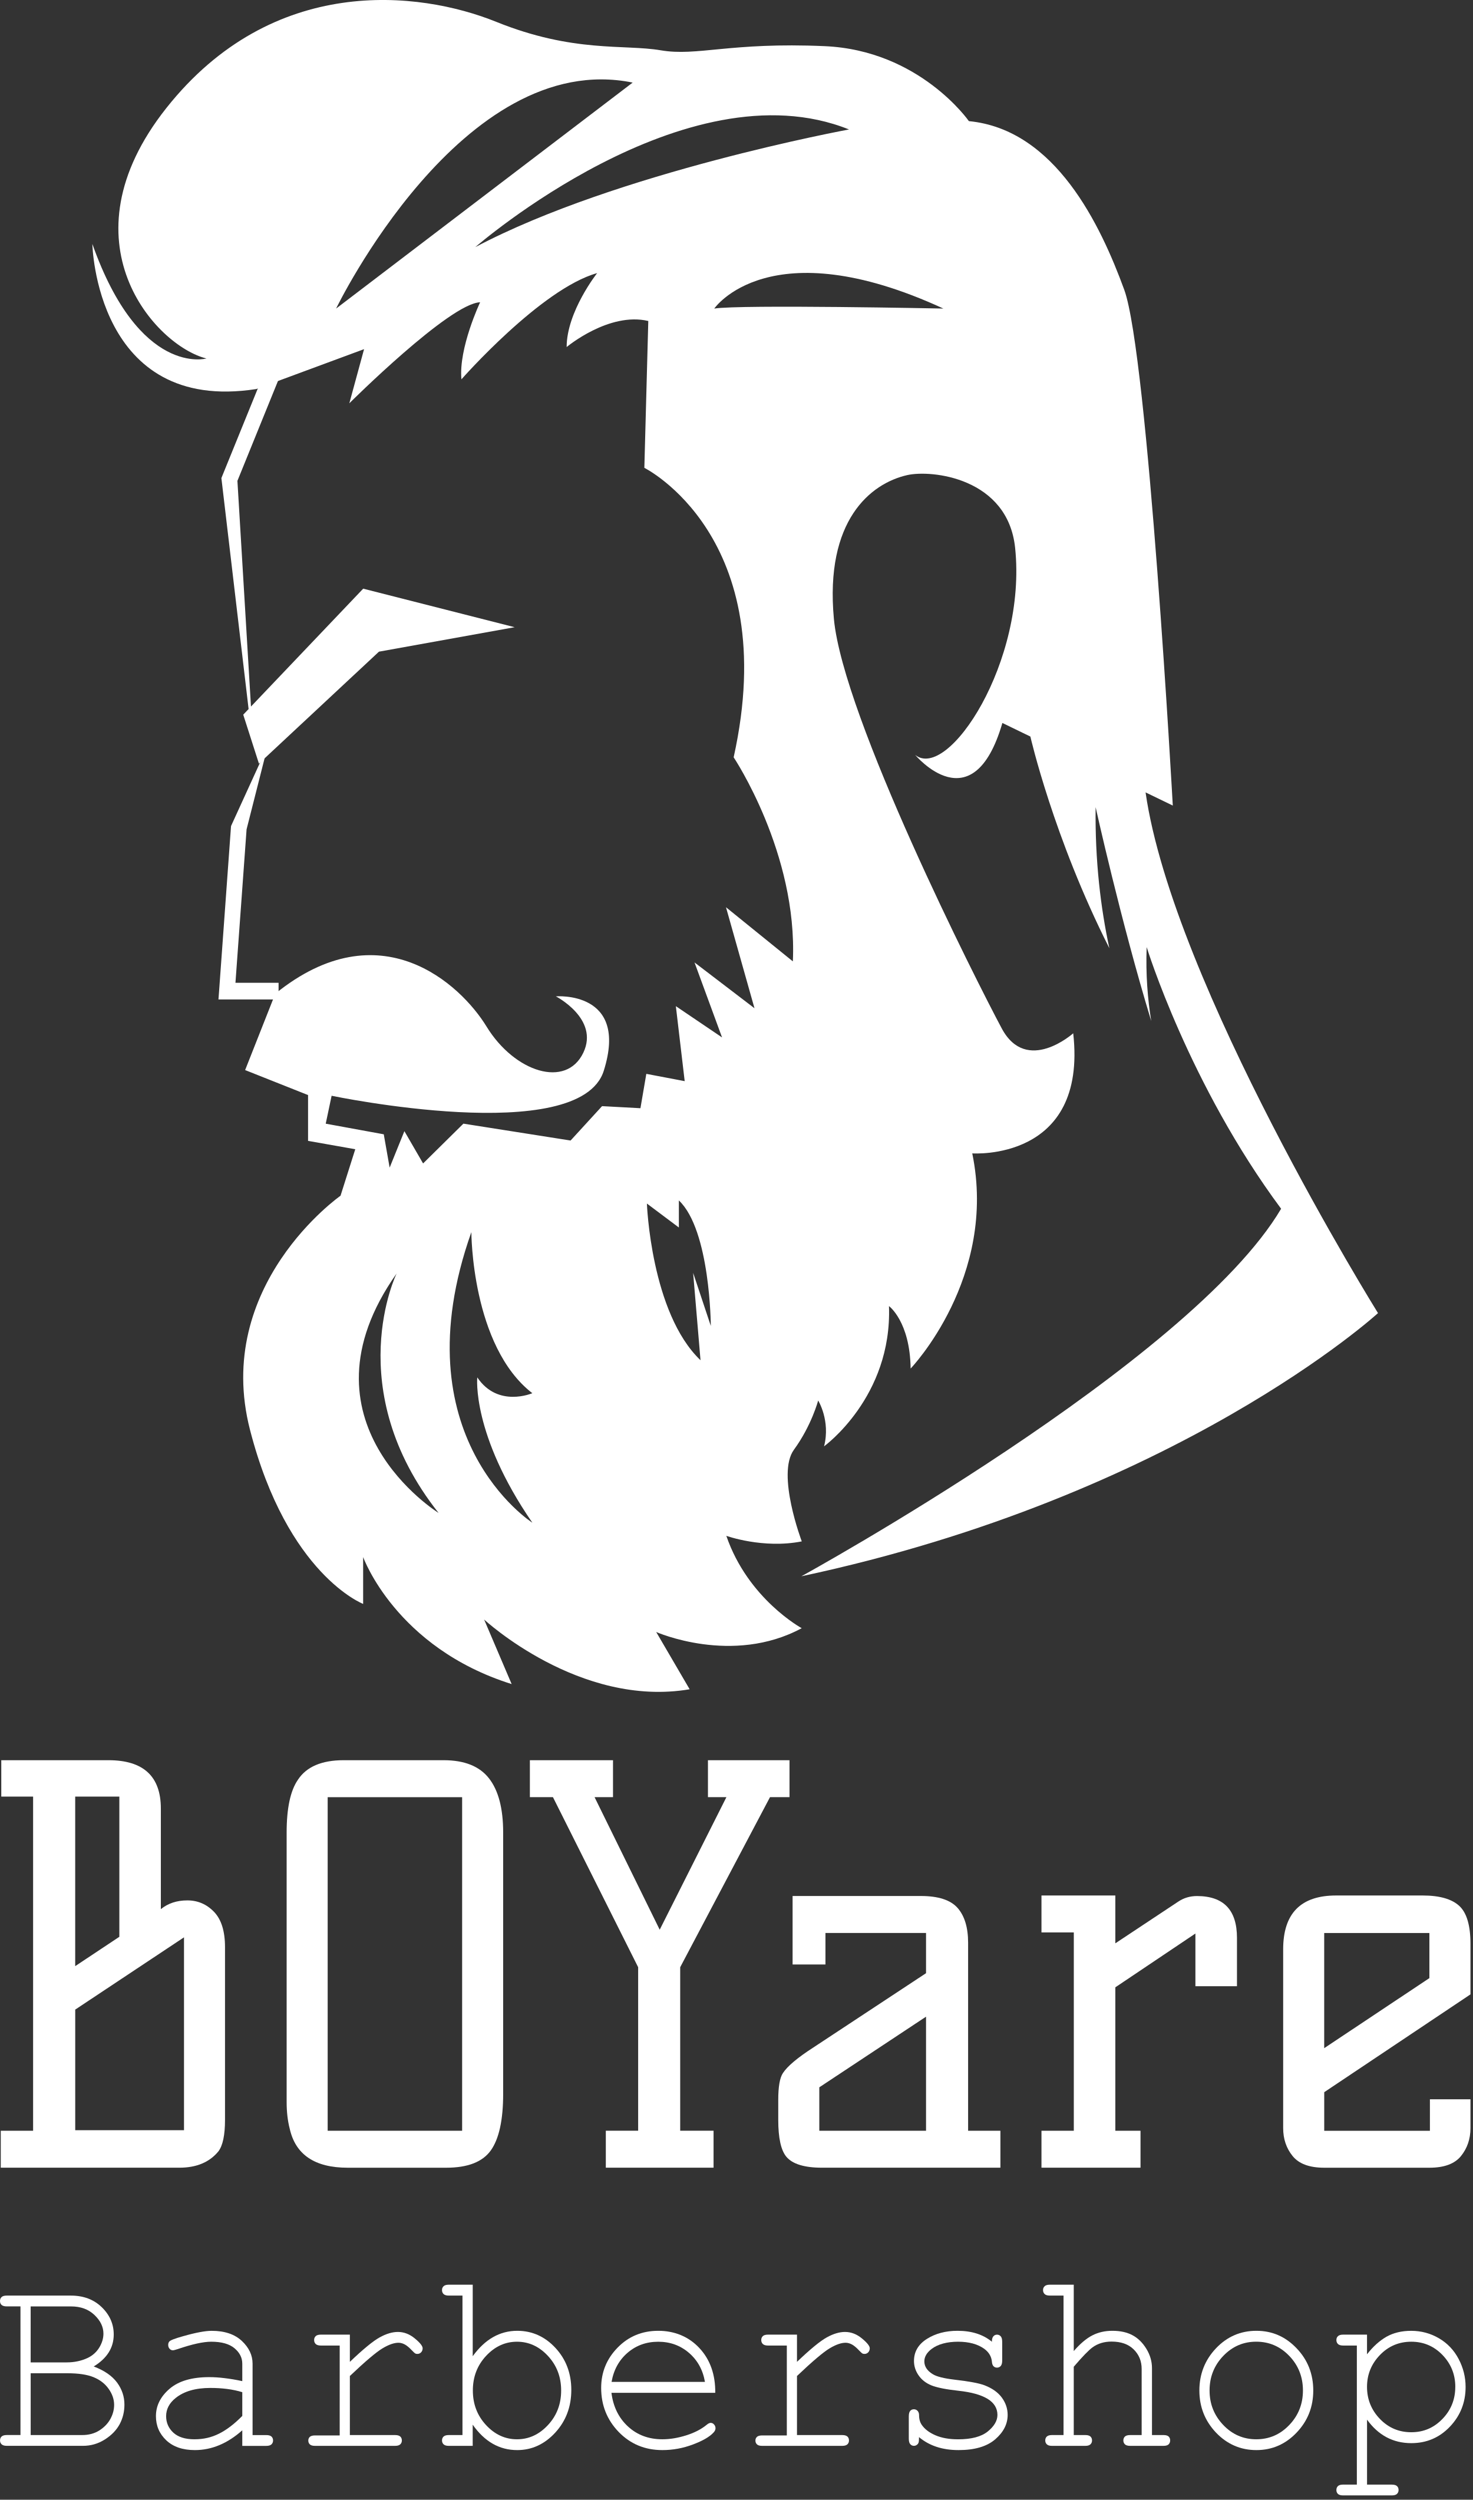
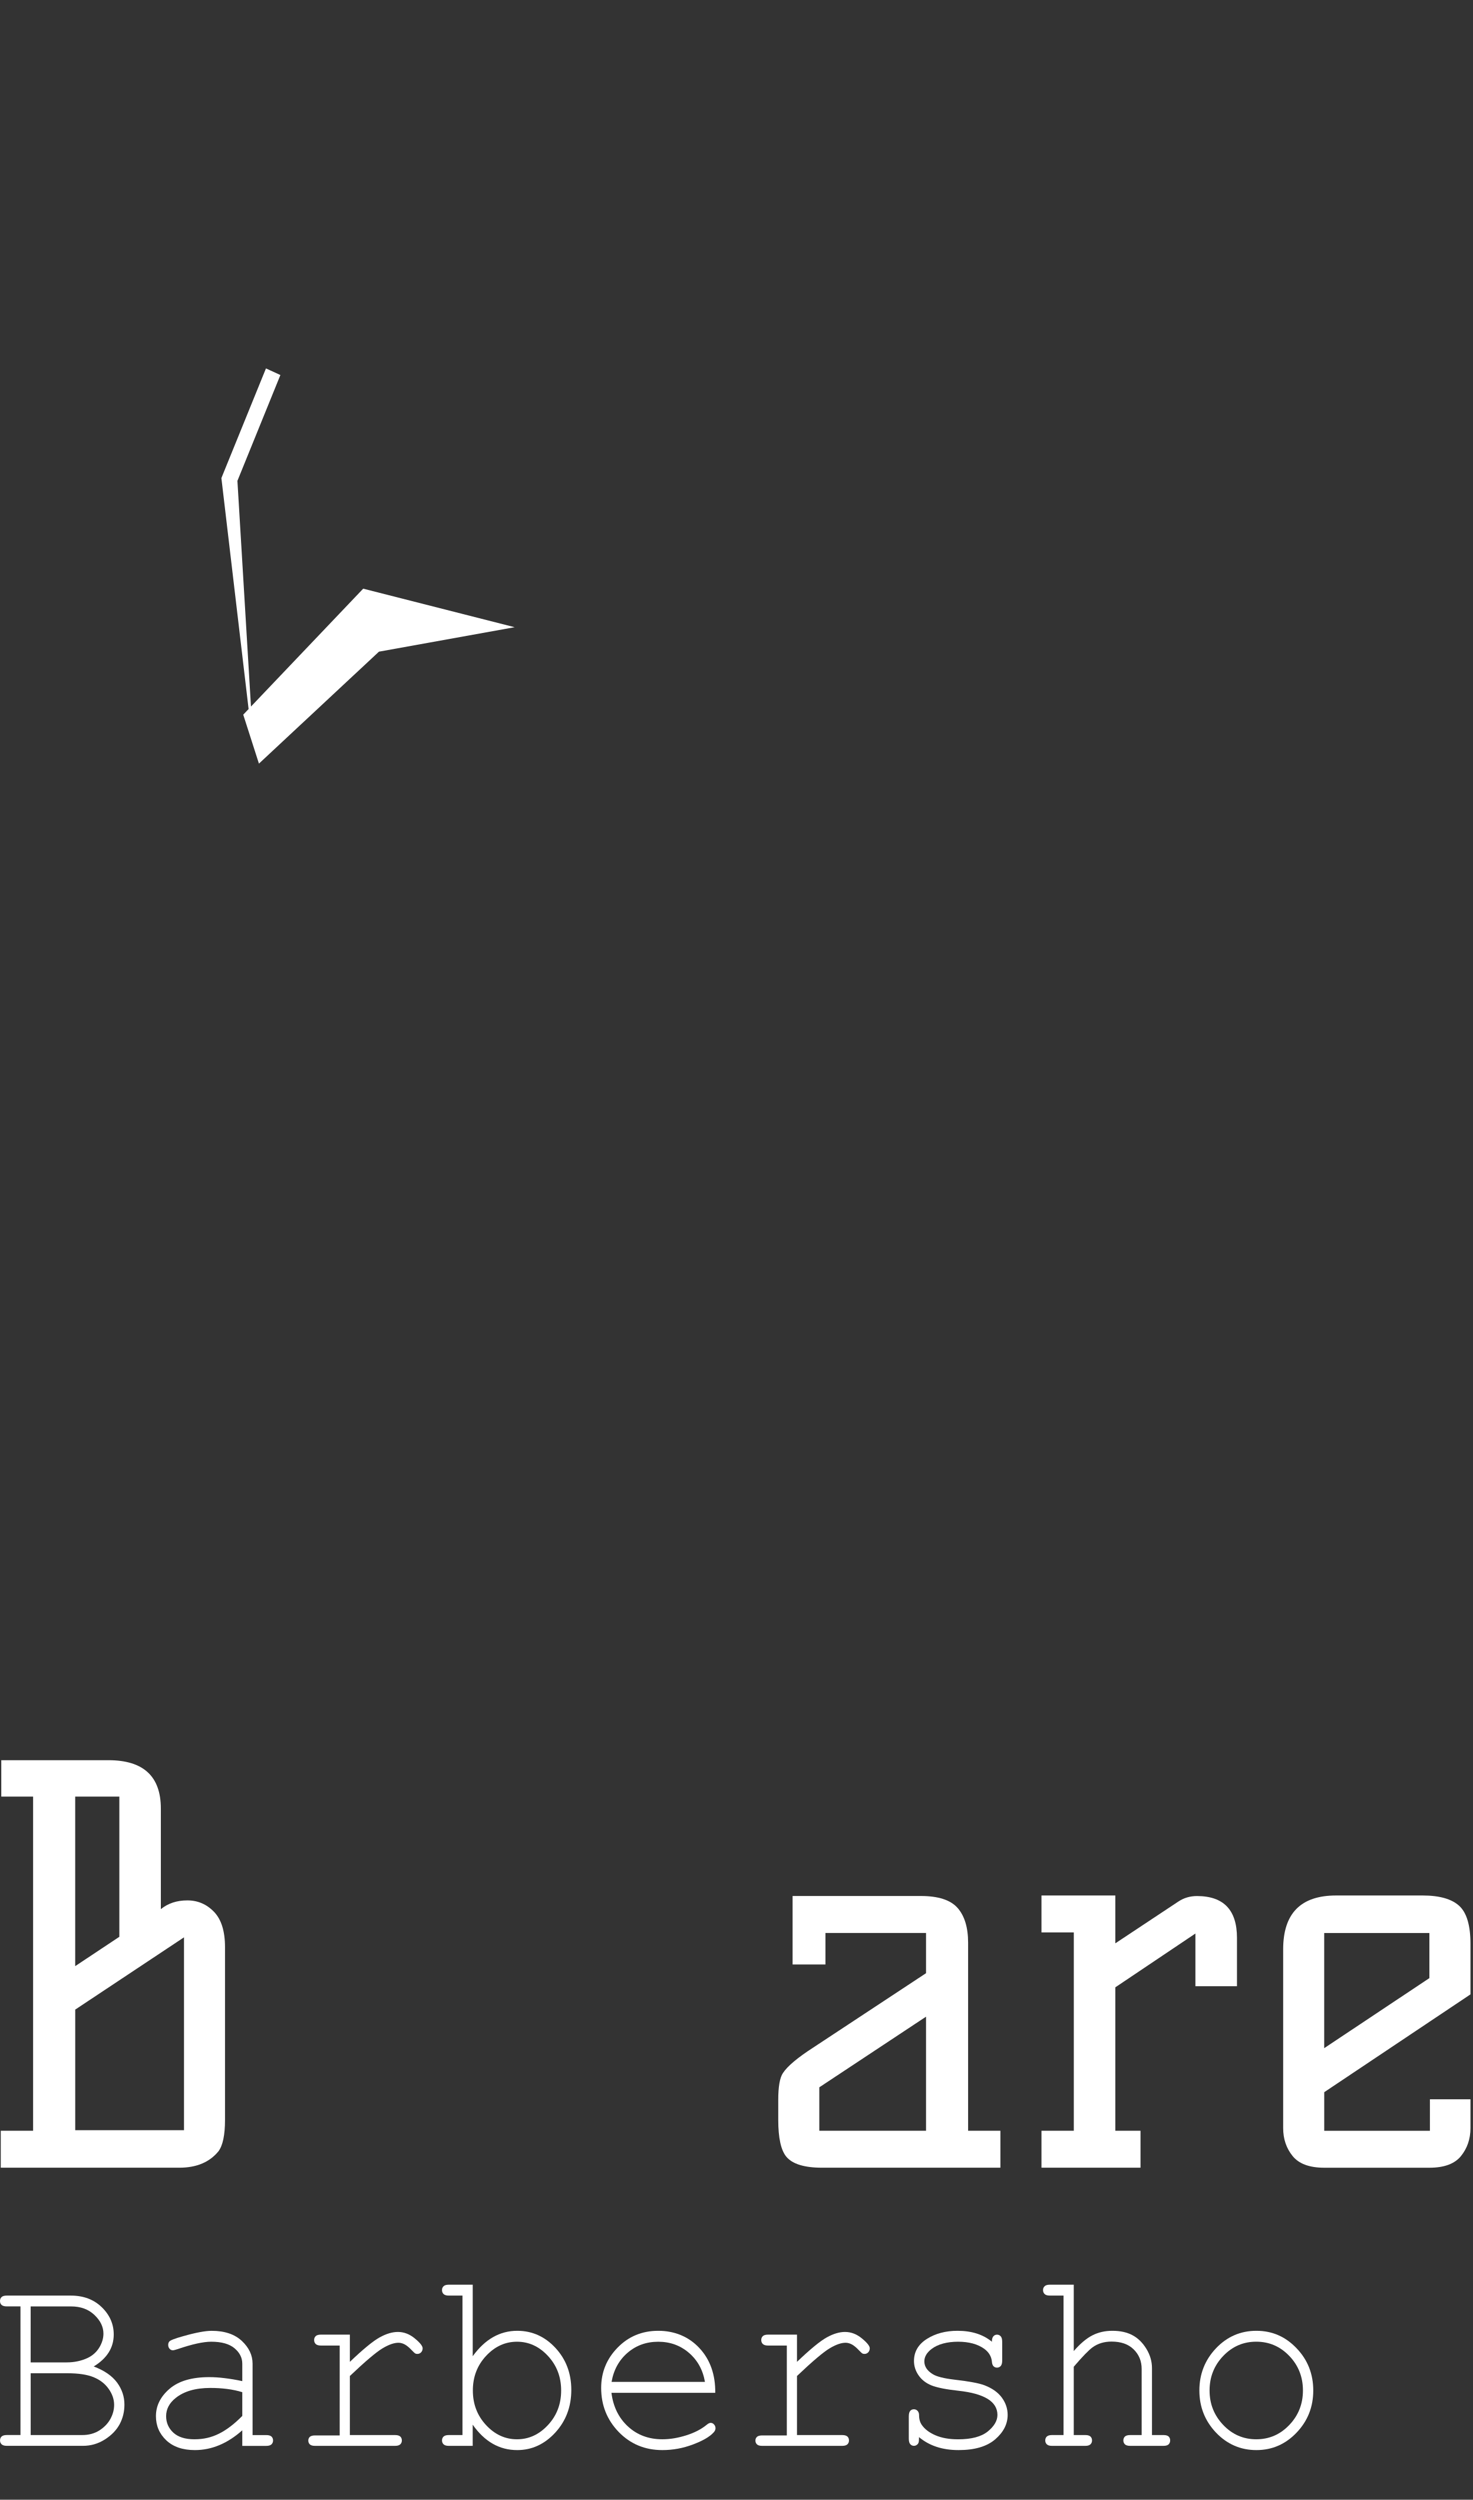
<svg xmlns="http://www.w3.org/2000/svg" viewBox="0 0 55.356 93.917" fill="none">
  <rect x="0" y="0" width="55.356" height="93.917" fill="#333333" stroke="none" />
  <path d="M9.141 26.851L13.649 22.117L19.341 23.565L14.241 24.484L9.731 28.69L9.141 26.851Z" fill="white" />
  <path d="M10.537 14.09L8.895 18.133L8.917 17.98L9.44 26.685L9.349 26.695L8.329 18.039L8.32 17.963L8.351 17.885L9.995 13.842L10.537 14.09Z" fill="white" />
-   <path d="M10.065 28.011L9.25 31.224L9.268 31.139L8.824 37.261L8.529 36.925H10.469V37.55H8.529H8.21L8.235 37.213L8.678 31.091L8.683 31.036L8.696 31.006L10.065 28.011Z" fill="white" />
-   <path d="M27.298 57.704C27.298 57.704 28.678 58.199 30.131 57.912C30.131 57.912 29.171 55.382 29.835 54.47C30.501 53.557 30.747 52.618 30.747 52.618C30.747 52.618 31.216 53.375 30.969 54.34C30.969 54.34 33.532 52.488 33.408 49.071C33.408 49.071 34.197 49.644 34.222 51.418C34.222 51.418 37.498 48.002 36.538 43.334C36.538 43.334 40.873 43.647 40.332 38.822C40.332 38.822 38.582 40.387 37.646 38.639C36.71 36.892 31.683 26.955 31.338 23.251C30.993 19.548 32.718 18.166 34.086 17.852C35.006 17.641 37.874 17.947 38.149 20.585C38.594 24.855 35.626 29.354 34.393 28.363C34.393 28.363 36.561 30.971 37.67 27.163L38.722 27.673C38.722 27.673 39.59 31.475 41.69 35.625C41.367 34.128 41.148 32.355 41.174 30.325C41.174 30.325 42.114 34.583 43.264 38.362C43.129 37.531 43.054 36.607 43.092 35.583C43.092 35.583 44.682 40.751 48.145 45.414C44.724 51.211 30.115 59.223 30.115 59.223C44.272 56.207 51.786 49.335 51.786 49.335C51.786 49.335 44.086 36.968 43.051 29.771L44.074 30.266C44.074 30.266 43.138 13.313 42.25 10.888C41.364 8.463 39.664 4.864 36.411 4.551C36.411 4.551 34.564 1.891 30.991 1.734C27.419 1.578 26.211 2.125 24.832 1.89C23.452 1.655 21.555 1.994 18.648 0.82C15.74 -0.354 10.246 -0.979 6.255 4.055C2.263 9.088 5.861 13 7.757 13.469C7.757 13.469 5.244 14.174 3.471 9.166C3.471 9.166 3.594 15.556 9.63 14.617L13.682 13.118L13.128 15.152C13.128 15.152 16.897 11.396 18.043 11.357C18.043 11.357 17.23 13.078 17.341 14.252C17.341 14.252 20.334 10.848 22.441 10.261C22.441 10.261 21.295 11.709 21.295 13.039C21.295 13.039 22.884 11.709 24.363 12.06L24.215 17.577C24.215 17.577 29.412 20.159 27.571 28.453C27.571 28.453 29.98 32.052 29.796 36.12L27.283 34.086L28.354 37.881L26.1 36.16L27.135 38.977L25.399 37.803L25.731 40.62L24.289 40.346L24.068 41.637L22.626 41.559L21.443 42.851L17.415 42.217L15.9 43.712L15.197 42.499L14.643 43.869L14.422 42.617L12.241 42.218L12.462 41.169C12.462 41.169 21.781 43.118 22.69 40.23C23.642 37.208 20.889 37.434 20.889 37.434C20.889 37.434 22.525 38.275 21.924 39.546C21.282 40.906 19.338 40.289 18.284 38.568C17.318 36.988 14.287 34.147 10.345 37.335L9.212 40.204L11.577 41.143V42.864L13.351 43.178L12.797 44.925C12.797 44.925 7.992 48.289 9.397 53.728C10.801 59.166 13.647 60.261 13.647 60.261V58.5C13.647 58.5 14.866 61.904 19.228 63.273L18.193 60.847C18.193 60.847 21.778 64.172 25.917 63.468L24.66 61.316C24.66 61.316 27.519 62.582 30.129 61.173C30.129 61.173 28.109 60.077 27.296 57.704H27.298ZM12.631 11.593C12.631 11.593 17.363 1.797 23.776 3.103L12.631 11.593ZM17.862 9.285C17.862 9.285 25.771 2.4 31.906 4.864C31.906 4.864 23.184 6.468 17.862 9.285ZM26.842 11.593C26.842 11.593 28.911 8.58 35.453 11.593C35.453 11.593 27.84 11.437 26.842 11.593ZM14.905 47.846C14.905 47.846 12.786 52.175 16.482 56.843C16.482 56.843 10.963 53.427 14.905 47.846ZM20.005 57.209C20.005 57.209 14.98 54.001 17.714 46.293C17.714 46.293 17.714 50.57 20.005 52.344C20.005 52.344 18.712 52.905 17.936 51.75C17.936 51.75 17.715 53.882 20.005 57.208V57.209ZM26.326 51.106C24.459 49.326 24.311 45.219 24.311 45.219L25.512 46.119V45.102C26.695 46.217 26.713 49.817 26.713 49.817L26.048 47.822L26.326 51.108V51.106Z" fill="white" />
  <path d="M0.769 91.488V86.654H0.254C0.163 86.654 0.098 86.635 0.059 86.599C0.019 86.562 0 86.513 0 86.451C0 86.39 0.019 86.341 0.059 86.304C0.098 86.266 0.164 86.248 0.254 86.248H2.661C3.138 86.248 3.526 86.394 3.825 86.685C4.125 86.976 4.274 87.318 4.274 87.71C4.274 88.205 4.024 88.605 3.522 88.911C3.92 89.062 4.212 89.263 4.398 89.514C4.583 89.765 4.676 90.041 4.676 90.344C4.676 90.614 4.615 90.861 4.494 91.085C4.372 91.309 4.186 91.5 3.936 91.657C3.685 91.815 3.413 91.893 3.118 91.893H0.255C0.164 91.893 0.099 91.873 0.06 91.835C0.02 91.796 0.001 91.748 0.001 91.69C0.001 91.63 0.02 91.58 0.06 91.543C0.099 91.506 0.165 91.487 0.255 91.487H0.77L0.769 91.488ZM1.153 88.758H2.506C2.794 88.758 3.059 88.702 3.299 88.589C3.484 88.499 3.628 88.368 3.732 88.199C3.835 88.028 3.887 87.855 3.887 87.677C3.887 87.423 3.774 87.189 3.549 86.976C3.325 86.762 3.031 86.655 2.67 86.655H1.152V88.759L1.153 88.758ZM1.153 91.488H3.09C3.336 91.488 3.55 91.43 3.733 91.315C3.915 91.199 4.053 91.055 4.147 90.885C4.241 90.714 4.289 90.538 4.289 90.354C4.289 90.147 4.221 89.948 4.085 89.755C3.95 89.562 3.762 89.416 3.522 89.316C3.282 89.216 2.951 89.166 2.529 89.166H1.153V91.487V91.488Z" fill="white" />
  <path d="M9.105 91.894V91.31C8.549 91.805 7.955 92.053 7.323 92.053C6.864 92.053 6.506 91.929 6.247 91.684C5.989 91.438 5.86 91.136 5.86 90.779C5.86 90.386 6.031 90.044 6.371 89.751C6.711 89.458 7.208 89.312 7.861 89.312C8.037 89.312 8.228 89.323 8.435 89.349C8.641 89.373 8.865 89.41 9.105 89.462V88.806C9.105 88.584 9.008 88.391 8.813 88.227C8.618 88.063 8.326 87.981 7.938 87.981C7.64 87.981 7.223 88.073 6.685 88.256C6.588 88.287 6.525 88.304 6.498 88.304C6.45 88.304 6.407 88.285 6.373 88.246C6.338 88.208 6.321 88.159 6.321 88.102C6.321 88.047 6.336 88.003 6.366 87.971C6.408 87.923 6.58 87.858 6.881 87.774C7.355 87.639 7.713 87.572 7.956 87.572C8.439 87.572 8.816 87.698 9.087 87.95C9.357 88.203 9.492 88.488 9.492 88.807V91.489H10.002C10.097 91.489 10.163 91.507 10.203 91.545C10.242 91.582 10.262 91.631 10.262 91.693C10.262 91.75 10.242 91.799 10.203 91.837C10.163 91.876 10.097 91.895 10.002 91.895H9.104L9.105 91.894ZM9.105 89.877C8.926 89.822 8.736 89.782 8.535 89.756C8.335 89.73 8.124 89.718 7.902 89.718C7.346 89.718 6.911 89.845 6.598 90.098C6.361 90.288 6.243 90.515 6.243 90.779C6.243 91.024 6.333 91.229 6.513 91.397C6.695 91.564 6.958 91.647 7.305 91.647C7.652 91.647 7.944 91.578 8.228 91.437C8.512 91.297 8.804 91.075 9.105 90.769V89.877Z" fill="white" />
  <path d="M13.148 87.716V88.738C13.646 88.262 14.019 87.956 14.267 87.819C14.514 87.682 14.743 87.614 14.953 87.614C15.18 87.614 15.392 87.695 15.589 87.858C15.785 88.02 15.883 88.143 15.883 88.227C15.883 88.288 15.864 88.339 15.826 88.379C15.788 88.42 15.74 88.44 15.682 88.44C15.652 88.44 15.626 88.434 15.605 88.423C15.584 88.411 15.545 88.375 15.487 88.314C15.381 88.201 15.288 88.124 15.208 88.082C15.129 88.041 15.052 88.02 14.976 88.02C14.809 88.02 14.608 88.09 14.372 88.232C14.137 88.373 13.728 88.719 13.148 89.269V91.488H14.843C14.937 91.488 15.004 91.507 15.043 91.544C15.083 91.581 15.102 91.63 15.102 91.692C15.102 91.749 15.083 91.798 15.043 91.836C15.004 91.875 14.937 91.894 14.843 91.894H11.84C11.748 91.894 11.683 91.876 11.644 91.838C11.605 91.801 11.586 91.753 11.586 91.695C11.586 91.64 11.604 91.595 11.642 91.557C11.68 91.521 11.746 91.502 11.841 91.502H12.766V88.125H12.06C11.968 88.125 11.904 88.105 11.864 88.067C11.825 88.028 11.805 87.978 11.805 87.917C11.805 87.857 11.825 87.811 11.862 87.773C11.9 87.734 11.966 87.715 12.061 87.715H13.15L13.148 87.716Z" fill="white" />
  <path d="M17.765 85.839V88.526C18.226 87.888 18.784 87.571 19.438 87.571C19.997 87.571 20.476 87.785 20.874 88.214C21.272 88.644 21.47 89.17 21.47 89.795C21.47 90.419 21.269 90.959 20.866 91.397C20.463 91.834 19.987 92.053 19.437 92.053C18.768 92.053 18.211 91.735 17.764 91.098V91.894H16.865C16.774 91.894 16.709 91.875 16.67 91.836C16.63 91.798 16.611 91.749 16.611 91.691C16.611 91.631 16.63 91.582 16.67 91.544C16.709 91.507 16.775 91.488 16.865 91.488H17.38V86.248H16.865C16.774 86.248 16.709 86.229 16.67 86.19C16.63 86.152 16.611 86.102 16.611 86.041C16.611 85.98 16.63 85.935 16.67 85.896C16.709 85.858 16.775 85.839 16.865 85.839H17.764H17.765ZM21.088 89.814C21.088 89.302 20.922 88.87 20.591 88.514C20.26 88.158 19.872 87.981 19.429 87.981C18.986 87.981 18.598 88.159 18.267 88.514C17.935 88.87 17.77 89.303 17.77 89.814C17.77 90.325 17.936 90.758 18.267 91.114C18.598 91.47 18.986 91.647 19.429 91.647C19.872 91.647 20.26 91.47 20.591 91.114C20.923 90.758 21.088 90.326 21.088 89.814Z" fill="white" />
  <path d="M26.88 89.901H22.978C23.045 90.425 23.252 90.847 23.601 91.167C23.949 91.487 24.38 91.647 24.893 91.647C25.179 91.647 25.478 91.597 25.792 91.498C26.105 91.399 26.359 91.266 26.557 91.103C26.615 91.054 26.665 91.03 26.707 91.03C26.756 91.03 26.799 91.05 26.834 91.09C26.871 91.13 26.889 91.178 26.889 91.233C26.889 91.288 26.865 91.341 26.816 91.392C26.67 91.553 26.411 91.703 26.039 91.843C25.667 91.983 25.285 92.053 24.893 92.053C24.237 92.053 23.69 91.825 23.25 91.371C22.811 90.916 22.592 90.364 22.592 89.718C22.592 89.129 22.798 88.624 23.21 88.203C23.621 87.781 24.131 87.571 24.738 87.571C25.345 87.571 25.879 87.786 26.283 88.219C26.687 88.652 26.886 89.212 26.88 89.901ZM26.492 89.491C26.416 89.044 26.217 88.681 25.893 88.401C25.569 88.122 25.184 87.982 24.737 87.982C24.29 87.982 23.907 88.12 23.585 88.396C23.263 88.673 23.062 89.038 22.983 89.491H26.492Z" fill="white" />
  <path d="M29.951 87.716V88.738C30.449 88.262 30.822 87.956 31.07 87.819C31.317 87.682 31.546 87.614 31.756 87.614C31.983 87.614 32.195 87.695 32.392 87.858C32.588 88.02 32.686 88.143 32.686 88.227C32.686 88.288 32.667 88.339 32.629 88.379C32.592 88.42 32.543 88.44 32.486 88.44C32.455 88.44 32.43 88.434 32.408 88.423C32.387 88.411 32.348 88.375 32.29 88.314C32.184 88.201 32.091 88.124 32.011 88.082C31.931 88.041 31.855 88.02 31.779 88.02C31.612 88.02 31.411 88.09 31.175 88.232C30.94 88.373 30.531 88.719 29.951 89.269V91.488H31.646C31.741 91.488 31.807 91.507 31.847 91.544C31.886 91.581 31.905 91.63 31.905 91.692C31.905 91.749 31.886 91.798 31.847 91.836C31.807 91.875 31.741 91.894 31.646 91.894H28.643C28.552 91.894 28.486 91.876 28.447 91.838C28.408 91.801 28.389 91.753 28.389 91.695C28.389 91.64 28.407 91.595 28.446 91.557C28.483 91.521 28.55 91.502 28.644 91.502H29.569V88.125H28.863C28.771 88.125 28.707 88.105 28.667 88.067C28.628 88.028 28.608 87.978 28.608 87.917C28.608 87.857 28.628 87.811 28.665 87.773C28.703 87.734 28.769 87.715 28.864 87.715H29.953L29.951 87.716Z" fill="white" />
  <path d="M37.276 87.981C37.276 87.887 37.294 87.82 37.331 87.779C37.367 87.737 37.412 87.716 37.467 87.716C37.525 87.716 37.573 87.737 37.608 87.779C37.645 87.82 37.663 87.891 37.663 87.991V88.686C37.663 88.782 37.645 88.851 37.608 88.893C37.572 88.934 37.524 88.955 37.467 88.955C37.415 88.955 37.372 88.938 37.337 88.902C37.303 88.867 37.281 88.809 37.276 88.729C37.257 88.536 37.163 88.377 36.993 88.251C36.744 88.071 36.414 87.981 36.004 87.981C35.595 87.981 35.243 88.073 35.006 88.256C34.827 88.394 34.737 88.549 34.737 88.719C34.737 88.912 34.843 89.073 35.056 89.202C35.202 89.293 35.478 89.361 35.886 89.409C36.418 89.47 36.787 89.539 36.993 89.616C37.288 89.729 37.508 89.885 37.652 90.084C37.796 90.283 37.868 90.499 37.868 90.731C37.868 91.075 37.711 91.381 37.399 91.65C37.086 91.919 36.627 92.053 36.023 92.053C35.418 92.053 34.923 91.891 34.537 91.565C34.537 91.674 34.531 91.745 34.518 91.777C34.506 91.809 34.484 91.837 34.452 91.859C34.42 91.882 34.384 91.893 34.345 91.893C34.29 91.893 34.245 91.872 34.208 91.83C34.171 91.789 34.153 91.719 34.153 91.623V90.788C34.153 90.692 34.17 90.623 34.205 90.581C34.24 90.54 34.286 90.519 34.344 90.519C34.399 90.519 34.445 90.539 34.483 90.579C34.52 90.62 34.539 90.674 34.539 90.741C34.539 90.89 34.574 91.013 34.645 91.112C34.751 91.266 34.92 91.395 35.153 91.496C35.385 91.597 35.67 91.648 36.007 91.648C36.506 91.648 36.877 91.55 37.12 91.354C37.362 91.157 37.484 90.95 37.484 90.732C37.484 90.481 37.36 90.279 37.115 90.128C36.865 89.977 36.504 89.876 36.028 89.825C35.553 89.773 35.211 89.705 35.004 89.622C34.798 89.538 34.637 89.413 34.521 89.245C34.406 89.079 34.348 88.899 34.348 88.705C34.348 88.358 34.509 88.082 34.831 87.877C35.153 87.673 35.537 87.571 35.984 87.571C36.513 87.571 36.943 87.707 37.274 87.98L37.276 87.981Z" fill="white" />
  <path d="M40.352 85.839V88.333C40.595 88.053 40.828 87.856 41.052 87.742C41.275 87.628 41.525 87.571 41.801 87.571C42.099 87.571 42.352 87.625 42.56 87.737C42.768 87.848 42.941 88.019 43.082 88.249C43.222 88.479 43.292 88.721 43.292 88.975V91.488H43.72C43.815 91.488 43.88 91.506 43.919 91.544C43.956 91.581 43.975 91.63 43.975 91.691C43.975 91.749 43.956 91.798 43.919 91.836C43.88 91.875 43.815 91.894 43.72 91.894H42.476C42.381 91.894 42.315 91.875 42.275 91.836C42.236 91.798 42.216 91.749 42.216 91.691C42.216 91.631 42.236 91.582 42.275 91.544C42.315 91.506 42.381 91.488 42.476 91.488H42.904V89.004C42.904 88.711 42.804 88.467 42.605 88.27C42.406 88.074 42.129 87.976 41.773 87.976C41.494 87.976 41.256 88.049 41.058 88.193C40.916 88.296 40.679 88.539 40.352 88.922V91.488H40.784C40.876 91.488 40.941 91.506 40.98 91.544C41.02 91.581 41.039 91.63 41.039 91.691C41.039 91.749 41.02 91.798 40.98 91.836C40.941 91.875 40.875 91.894 40.784 91.894H39.535C39.444 91.894 39.379 91.875 39.34 91.836C39.3 91.798 39.281 91.749 39.281 91.691C39.281 91.631 39.3 91.582 39.34 91.544C39.379 91.507 39.445 91.488 39.535 91.488H39.968V86.248H39.454C39.362 86.248 39.297 86.229 39.258 86.19C39.218 86.152 39.198 86.102 39.198 86.041C39.198 85.98 39.218 85.935 39.258 85.896C39.297 85.858 39.363 85.839 39.454 85.839H40.352Z" fill="white" />
  <path d="M49.353 89.814C49.353 90.432 49.144 90.959 48.726 91.397C48.309 91.834 47.805 92.053 47.215 92.053C46.625 92.053 46.114 91.833 45.697 91.395C45.281 90.955 45.073 90.429 45.073 89.814C45.073 89.199 45.281 88.668 45.697 88.229C46.114 87.79 46.62 87.571 47.215 87.571C47.811 87.571 48.308 87.789 48.726 88.227C49.145 88.664 49.353 89.194 49.353 89.814ZM48.965 89.814C48.965 89.306 48.795 88.873 48.453 88.516C48.111 88.159 47.697 87.98 47.21 87.98C46.724 87.98 46.31 88.159 45.968 88.518C45.626 88.876 45.456 89.308 45.456 89.813C45.456 90.318 45.626 90.746 45.968 91.107C46.31 91.467 46.724 91.647 47.21 91.647C47.697 91.647 48.111 91.468 48.453 91.109C48.795 90.751 48.965 90.319 48.965 89.814Z" fill="white" />
-   <path d="M51.373 87.716V88.454C51.601 88.161 51.845 87.942 52.106 87.793C52.368 87.646 52.676 87.572 53.032 87.572C53.408 87.572 53.756 87.665 54.075 87.851C54.394 88.037 54.641 88.297 54.816 88.63C54.991 88.963 55.078 89.312 55.078 89.679C55.078 90.261 54.882 90.759 54.489 91.172C54.096 91.586 53.611 91.792 53.037 91.792C52.354 91.792 51.799 91.498 51.374 90.909V93.35H52.304C52.395 93.35 52.461 93.368 52.5 93.406C52.54 93.442 52.559 93.492 52.559 93.553C52.559 93.615 52.539 93.659 52.5 93.698C52.461 93.736 52.395 93.756 52.304 93.756H50.477C50.385 93.756 50.32 93.737 50.281 93.7C50.242 93.663 50.222 93.614 50.222 93.552C50.222 93.491 50.242 93.442 50.281 93.405C50.32 93.368 50.386 93.349 50.477 93.349H50.991V88.125H50.477C50.385 88.125 50.32 88.105 50.281 88.067C50.242 88.028 50.222 87.978 50.222 87.917C50.222 87.857 50.242 87.811 50.281 87.773C50.32 87.734 50.386 87.715 50.477 87.715H51.375L51.373 87.716ZM54.691 89.679C54.691 89.213 54.531 88.813 54.21 88.48C53.889 88.148 53.499 87.981 53.036 87.981C52.574 87.981 52.178 88.148 51.856 88.483C51.534 88.818 51.373 89.216 51.373 89.679C51.373 90.142 51.534 90.546 51.856 90.88C52.178 91.215 52.571 91.382 53.036 91.382C53.502 91.382 53.885 91.215 54.207 90.883C54.529 90.551 54.69 90.149 54.69 89.679H54.691Z" fill="white" />
  <path d="M6.047 71.727C6.317 71.509 6.647 71.4 7.04 71.4C7.432 71.4 7.765 71.543 8.042 71.829C8.318 72.115 8.456 72.558 8.456 73.156V79.648C8.456 80.219 8.372 80.614 8.206 80.831C7.871 81.239 7.383 81.443 6.74 81.443H0.029V80.055H1.244V67.501H0.048V66.133H4.078C5.39 66.133 6.045 66.74 6.045 67.95V71.727H6.047ZM4.485 72.768V67.501H2.826V73.87L4.485 72.768ZM6.915 72.788L2.827 75.503V80.034H6.915V72.788Z" fill="white" />
-   <path d="M16.672 66.133C17.457 66.133 18.026 66.362 18.379 66.818C18.733 67.273 18.909 67.951 18.909 68.849V78.668C18.909 79.648 18.755 80.355 18.447 80.791C18.138 81.226 17.578 81.444 16.769 81.444H13.066C11.832 81.444 11.105 80.955 10.887 79.975C10.81 79.676 10.772 79.342 10.772 78.974V68.849C10.772 67.937 10.913 67.277 11.196 66.868C11.516 66.379 12.089 66.133 12.912 66.133H16.672ZM12.314 80.055H17.367V67.522H12.314V80.055Z" fill="white" />
-   <path d="M29.67 66.133V67.521H28.937L25.562 73.911V80.054H26.816V81.442H22.767V80.054H23.982V73.911L20.78 67.521H19.913V66.133H23.037V67.521H22.344L24.792 72.502L27.299 67.521H26.605V66.133H29.671H29.67Z" fill="white" />
  <path d="M37.596 80.055V81.443H30.886C30.23 81.443 29.786 81.307 29.555 81.036C29.349 80.791 29.247 80.328 29.247 79.648V78.892C29.247 78.403 29.304 78.069 29.42 77.892C29.587 77.634 29.966 77.314 30.558 76.932L34.801 74.135V72.624H31.021V73.808H29.786V71.235H34.608C35.263 71.235 35.723 71.385 35.987 71.684C36.25 71.984 36.382 72.42 36.382 72.991V80.055H37.596V80.055ZM34.801 75.769L30.79 78.423V80.055H34.801V75.769Z" fill="white" />
  <path d="M44.982 71.237C45.985 71.237 46.486 71.761 46.486 72.808V74.625H44.924V72.645L41.915 74.666V80.055H42.861V81.442H39.139V80.055H40.354V72.604H39.139V71.216H41.915V73.013L44.287 71.441C44.492 71.305 44.724 71.237 44.981 71.237H44.982Z" fill="white" />
  <path d="M48.222 73.237C48.222 71.89 48.884 71.216 50.208 71.216H53.467C54.097 71.216 54.554 71.346 54.837 71.604C55.119 71.862 55.261 72.339 55.261 73.033V74.931L49.765 78.606V80.056H53.737V78.872H55.261V79.955C55.261 80.362 55.141 80.713 54.904 81.006C54.666 81.299 54.271 81.444 53.718 81.444H49.765C49.211 81.444 48.816 81.299 48.578 81.006C48.34 80.713 48.222 80.363 48.222 79.955V73.238V73.237ZM49.764 76.952L53.717 74.32V72.625H49.764V76.952Z" fill="white" />
</svg>